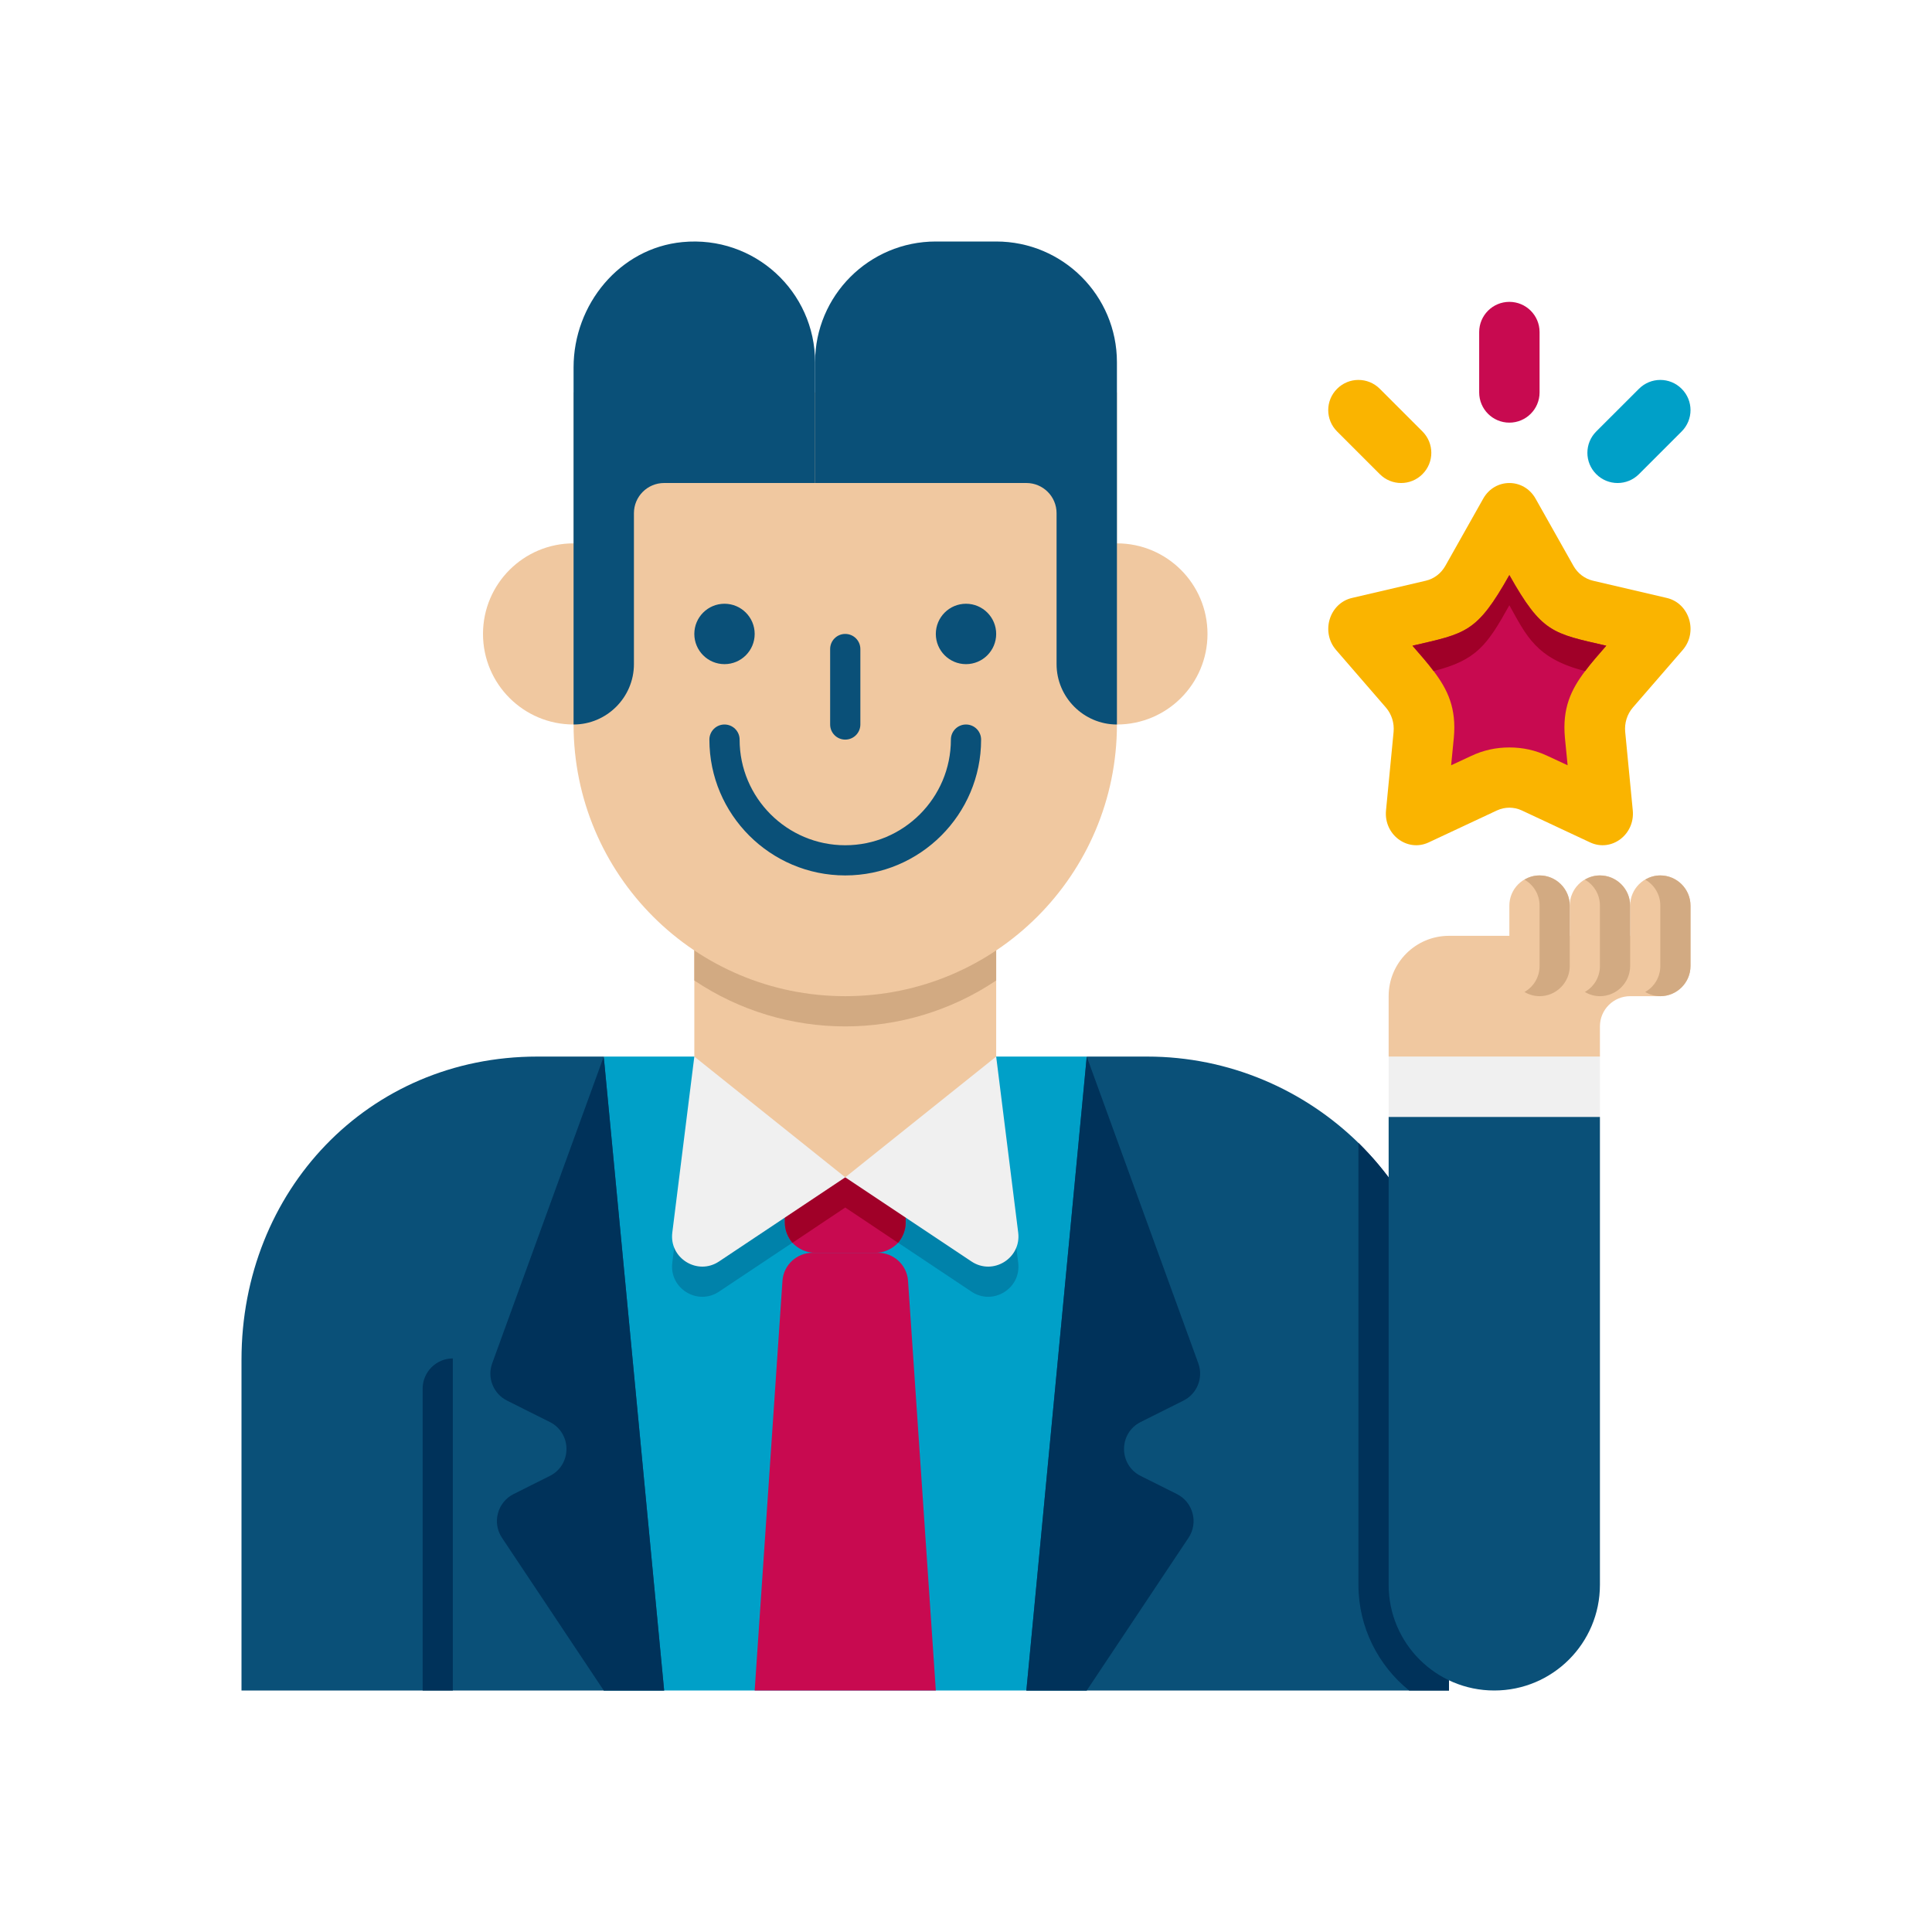
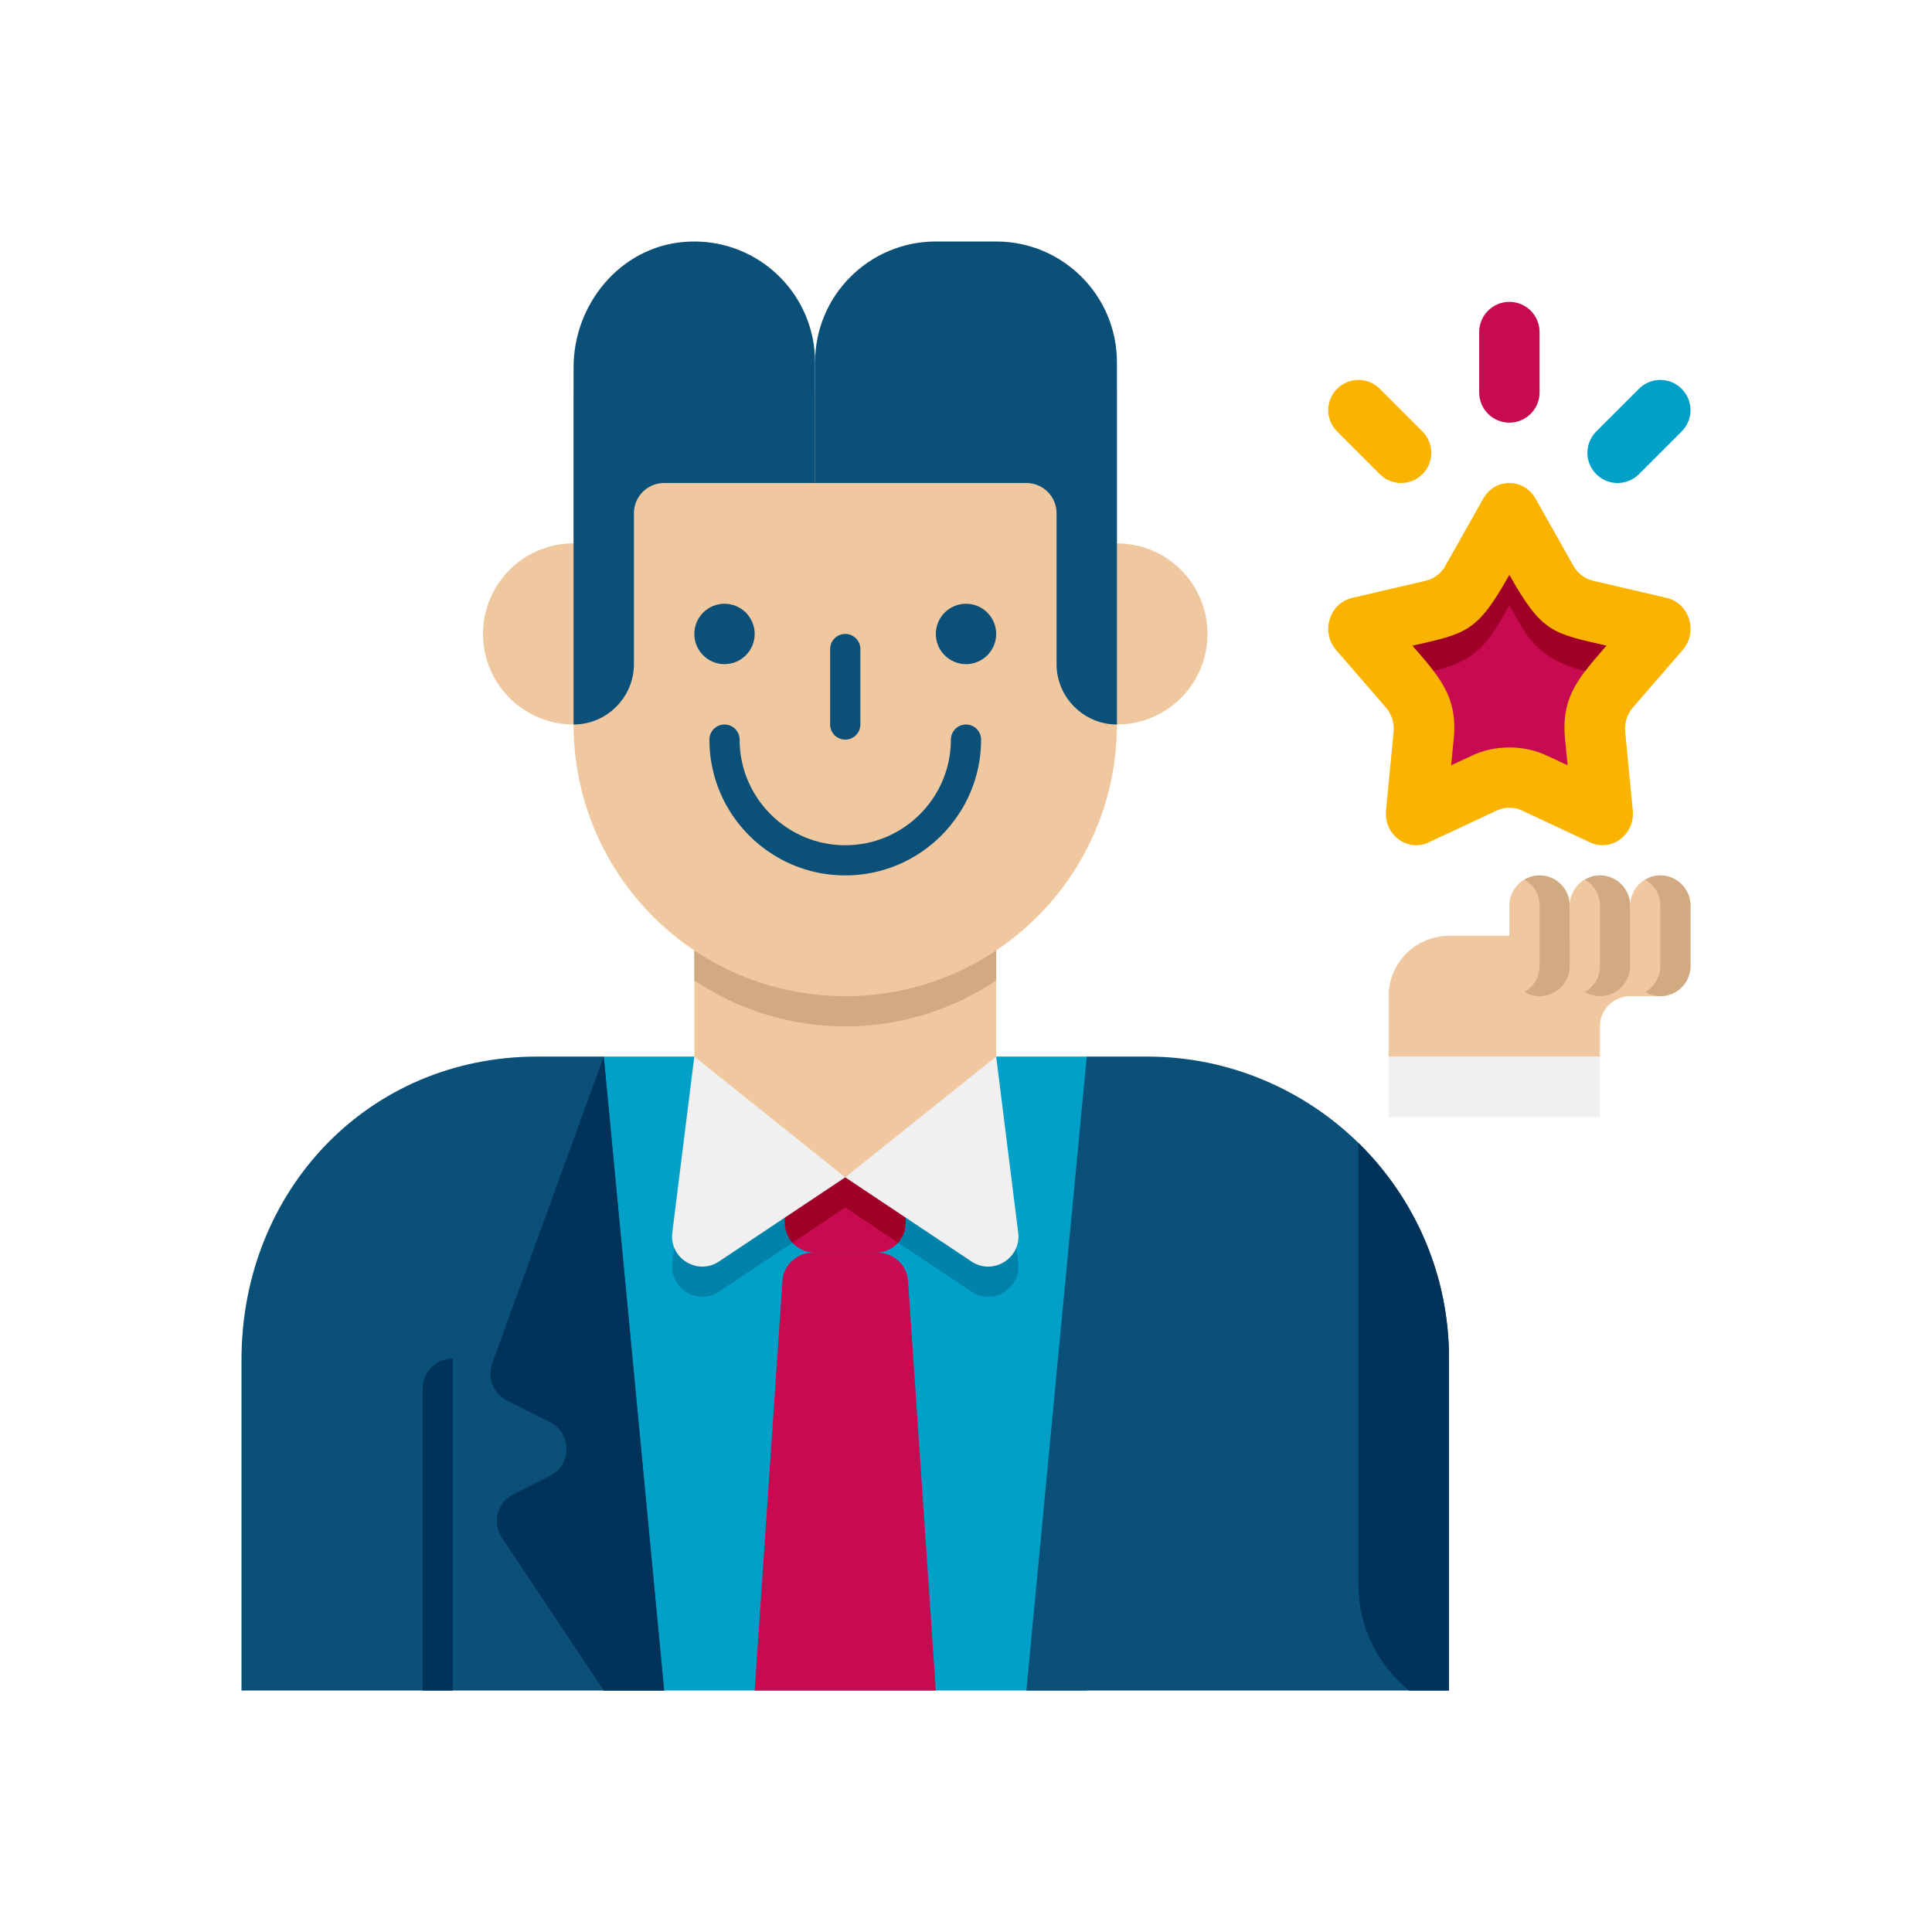
<svg xmlns="http://www.w3.org/2000/svg" width="50" height="50" viewBox="0 0 50 50" fill="none">
  <path d="M15.625 27.344H28.125V43.75H15.625V27.344Z" fill="#00A0C8" />
  <path d="M17.188 43.75H6.25V35.188C6.25 30.828 9.516 27.344 13.906 27.344H15.625L17.188 43.75Z" fill="#0A5078" />
  <path d="M37.5 35.156V43.75H26.562L28.125 27.344H29.688C31.812 27.344 33.75 28.203 35.156 29.578C36.602 31 37.5 32.969 37.5 35.156Z" fill="#0A5078" />
  <path d="M37.5 35.156V43.75H36.469C35.672 43.109 35.156 42.117 35.156 41.016V29.578C36.602 31 37.5 32.969 37.5 35.156Z" fill="#00325A" />
  <path d="M17.969 28.125L17.399 32.681C17.316 33.344 18.052 33.799 18.608 33.428L21.875 31.25L25.142 33.428C25.698 33.799 26.434 33.344 26.351 32.681L25.781 28.125H17.969Z" fill="#0082AA" />
  <path d="M23.438 30.078V31.641C23.438 31.844 23.359 32.023 23.242 32.164C23.094 32.32 22.883 32.422 22.656 32.422H21.094C20.867 32.422 20.656 32.32 20.508 32.164C20.391 32.023 20.312 31.844 20.312 31.641V30.078H23.438Z" fill="#C80A50" />
  <path d="M23.438 30.078V31.641C23.438 31.844 23.359 32.023 23.242 32.164L21.875 31.25L20.508 32.164C20.391 32.023 20.312 31.844 20.312 31.641V30.078H23.438Z" fill="#A00028" />
  <path d="M24.219 43.75H19.531L20.251 33.135C20.286 32.731 20.624 32.422 21.029 32.422H22.721C23.127 32.422 23.464 32.732 23.499 33.135L24.219 43.75Z" fill="#C80A50" />
  <path d="M25.781 27.344L26.351 31.9C26.434 32.563 25.698 33.018 25.142 32.647L21.875 30.469L18.608 32.647C18.052 33.018 17.316 32.563 17.399 31.9L17.969 27.344H25.781Z" fill="#F0F0F0" />
  <path d="M25.781 22.656V27.344L21.875 30.469L17.969 27.344V22.656H25.781Z" fill="#F0C8A0" />
  <path d="M25.781 22.656V25.375C23.423 26.959 20.33 26.96 17.969 25.375V22.656H25.781Z" fill="#D2AA82" />
  <path d="M11.719 35.156V43.75H10.938V35.938C10.938 35.508 11.289 35.156 11.719 35.156Z" fill="#00325A" />
  <path d="M21.875 25.781C17.991 25.781 14.844 22.634 14.844 18.75V10.156H28.906V18.75C28.906 22.634 25.759 25.781 21.875 25.781Z" fill="#F0C8A0" />
  <path d="M14.844 18.75H15.625V14.062H14.844C13.549 14.062 12.5 15.112 12.5 16.406C12.5 17.701 13.549 18.75 14.844 18.75Z" fill="#F0C8A0" />
  <path d="M28.906 14.062H28.125V18.75H28.906C30.201 18.75 31.25 17.701 31.25 16.406C31.25 15.112 30.201 14.062 28.906 14.062Z" fill="#F0C8A0" />
  <path d="M21.875 16.406C21.659 16.406 21.484 16.581 21.484 16.797V18.75C21.484 18.966 21.659 19.141 21.875 19.141C22.091 19.141 22.266 18.966 22.266 18.75V16.797C22.266 16.581 22.091 16.406 21.875 16.406Z" fill="#0A5078" />
  <path d="M21.875 22.656C19.937 22.656 18.359 21.079 18.359 19.141C18.359 18.925 18.534 18.75 18.75 18.75C18.966 18.75 19.141 18.925 19.141 19.141C19.141 20.648 20.367 21.875 21.875 21.875C23.383 21.875 24.609 20.648 24.609 19.141C24.609 18.925 24.784 18.75 25 18.75C25.216 18.75 25.391 18.925 25.391 19.141C25.391 21.079 23.813 22.656 21.875 22.656Z" fill="#0A5078" />
  <path d="M18.75 17.188C19.181 17.188 19.531 16.838 19.531 16.406C19.531 15.975 19.181 15.625 18.75 15.625C18.319 15.625 17.969 15.975 17.969 16.406C17.969 16.838 18.319 17.188 18.75 17.188Z" fill="#0A5078" />
  <path d="M25 17.188C25.431 17.188 25.781 16.838 25.781 16.406C25.781 15.975 25.431 15.625 25 15.625C24.569 15.625 24.219 15.975 24.219 16.406C24.219 16.838 24.569 17.188 25 17.188Z" fill="#0A5078" />
  <path d="M21.094 9.375C21.094 7.548 19.526 6.087 17.662 6.265C16.037 6.42 14.844 7.877 14.844 9.509V18.75C15.703 18.75 16.406 18.047 16.406 17.188V13.281C16.406 12.85 16.756 12.5 17.188 12.5H21.094V9.375Z" fill="#0A5078" />
  <path d="M25.781 6.25H24.219C22.493 6.25 21.094 7.649 21.094 9.375V12.5H26.562C26.994 12.5 27.344 12.85 27.344 13.281V17.188C27.344 18.047 28.047 18.75 28.906 18.75V9.375C28.906 7.649 27.507 6.25 25.781 6.25Z" fill="#0A5078" />
  <path d="M35.938 27.344H41.406V28.906H35.938V27.344Z" fill="#F0F0F0" />
-   <path d="M38.672 43.75C37.162 43.75 35.938 42.526 35.938 41.016V28.906H41.406V41.016C41.406 42.526 40.182 43.75 38.672 43.75Z" fill="#0A5078" />
  <path d="M42.969 22.656C42.538 22.656 42.188 23.006 42.188 23.438V24.219H37.5C36.637 24.219 35.938 24.918 35.938 25.781V27.344H41.406V26.562C41.406 26.131 41.756 25.781 42.188 25.781H42.969C43.4 25.781 43.75 25.431 43.75 25V23.438C43.75 23.006 43.4 22.656 42.969 22.656Z" fill="#F0C8A0" />
  <path d="M41.406 25.781C40.975 25.781 40.625 25.431 40.625 25V23.438C40.625 23.006 40.975 22.656 41.406 22.656C41.837 22.656 42.188 23.006 42.188 23.438V25C42.188 25.431 41.837 25.781 41.406 25.781Z" fill="#F0C8A0" />
  <path d="M39.844 25.781C39.413 25.781 39.062 25.431 39.062 25V23.438C39.062 23.006 39.413 22.656 39.844 22.656C40.275 22.656 40.625 23.006 40.625 23.438V25C40.625 25.431 40.275 25.781 39.844 25.781Z" fill="#F0C8A0" />
  <path d="M40.625 23.438V25C40.625 25.43 40.273 25.781 39.844 25.781C39.703 25.781 39.57 25.742 39.453 25.672C39.688 25.539 39.844 25.289 39.844 25V23.438C39.844 23.148 39.688 22.898 39.453 22.766C39.57 22.695 39.703 22.656 39.844 22.656C40.273 22.656 40.625 23.008 40.625 23.438Z" fill="#D2AA82" />
  <path d="M42.188 23.438V25C42.188 25.43 41.836 25.781 41.406 25.781C41.266 25.781 41.133 25.742 41.016 25.672C41.25 25.539 41.406 25.289 41.406 25V23.438C41.406 23.148 41.25 22.898 41.016 22.766C41.133 22.695 41.266 22.656 41.406 22.656C41.836 22.656 42.188 23.008 42.188 23.438Z" fill="#D2AA82" />
  <path d="M43.75 23.438V25C43.75 25.43 43.398 25.781 42.969 25.781C42.828 25.781 42.695 25.742 42.578 25.672C42.812 25.539 42.969 25.289 42.969 25V23.438C42.969 23.148 42.812 22.898 42.578 22.766C42.695 22.695 42.828 22.656 42.969 22.656C43.398 22.656 43.75 23.008 43.75 23.438Z" fill="#D2AA82" />
  <path d="M15.625 27.344L12.738 35.283C12.602 35.656 12.768 36.071 13.123 36.248L14.228 36.801C14.804 37.089 14.804 37.91 14.228 38.198L13.292 38.666C12.872 38.877 12.731 39.408 12.991 39.798L15.625 43.75H17.188L15.625 27.344Z" fill="#00325A" />
-   <path d="M28.125 27.344L31.012 35.283C31.148 35.656 30.982 36.071 30.627 36.248L29.522 36.801C28.946 37.089 28.946 37.91 29.522 38.198L30.458 38.666C30.878 38.877 31.019 39.408 30.759 39.798L28.125 43.75H26.562L28.125 27.344Z" fill="#00325A" />
  <path d="M39.74 12.904L40.721 14.645C40.831 14.84 41.014 14.979 41.227 15.029L43.137 15.475C43.723 15.612 43.951 16.357 43.548 16.822L42.258 18.311C42.11 18.483 42.038 18.712 42.06 18.941L42.256 20.973C42.316 21.599 41.705 22.059 41.153 21.802L39.384 20.974C39.18 20.879 38.946 20.879 38.741 20.974L36.973 21.802C36.422 22.059 35.809 21.599 35.87 20.973L36.066 18.941C36.087 18.712 36.016 18.483 35.867 18.311L34.578 16.822C34.176 16.357 34.403 15.612 34.989 15.475L36.899 15.029C37.112 14.98 37.294 14.841 37.405 14.645L38.386 12.904C38.689 12.366 39.436 12.366 39.74 12.904Z" fill="#FAB400" />
-   <path d="M41.023 17.367C40.656 17.852 40.43 18.328 40.5 19.094L40.57 19.805L40.047 19.562C39.734 19.414 39.406 19.344 39.062 19.344C38.719 19.344 38.391 19.414 38.078 19.562L37.555 19.805L37.625 19.094C37.695 18.328 37.469 17.852 37.102 17.367C36.945 17.156 36.758 16.945 36.555 16.711C37.938 16.391 38.219 16.383 39.062 14.883C39.906 16.383 40.18 16.391 41.57 16.711C41.367 16.945 41.18 17.156 41.023 17.367Z" fill="#C80A50" />
+   <path d="M41.023 17.367C40.656 17.852 40.43 18.328 40.5 19.094L40.57 19.805L40.047 19.562C39.734 19.414 39.406 19.344 39.062 19.344C38.719 19.344 38.391 19.414 38.078 19.562L37.555 19.805L37.625 19.094C37.695 18.328 37.469 17.852 37.102 17.367C37.938 16.391 38.219 16.383 39.062 14.883C39.906 16.383 40.18 16.391 41.57 16.711C41.367 16.945 41.18 17.156 41.023 17.367Z" fill="#C80A50" />
  <path d="M41.57 16.711C41.367 16.945 41.18 17.156 41.023 17.367C39.75 17.047 39.5 16.445 39.062 15.664C38.484 16.703 38.211 17.086 37.102 17.367C36.945 17.156 36.758 16.945 36.555 16.711C37.938 16.391 38.219 16.383 39.062 14.883C39.906 16.383 40.18 16.391 41.57 16.711Z" fill="#A00028" />
  <path d="M39.844 8.594V10.156C39.844 10.588 39.494 10.938 39.062 10.938C38.631 10.938 38.281 10.588 38.281 10.156V8.594C38.281 8.162 38.631 7.812 39.062 7.812C39.494 7.812 39.844 8.162 39.844 8.594Z" fill="#C80A50" />
  <path d="M43.521 11.166L42.416 12.271C42.11 12.577 41.616 12.577 41.311 12.271C41.005 11.966 41.005 11.472 41.311 11.166L42.416 10.062C42.722 9.756 43.216 9.756 43.521 10.062C43.827 10.367 43.827 10.861 43.521 11.166Z" fill="#00A0C8" />
  <path d="M36.813 12.271C36.508 12.577 36.014 12.577 35.709 12.271L34.604 11.166C34.298 10.861 34.298 10.367 34.604 10.062C34.909 9.756 35.403 9.756 35.709 10.062L36.813 11.166C37.119 11.472 37.119 11.966 36.813 12.271Z" fill="#FAB400" />
</svg>